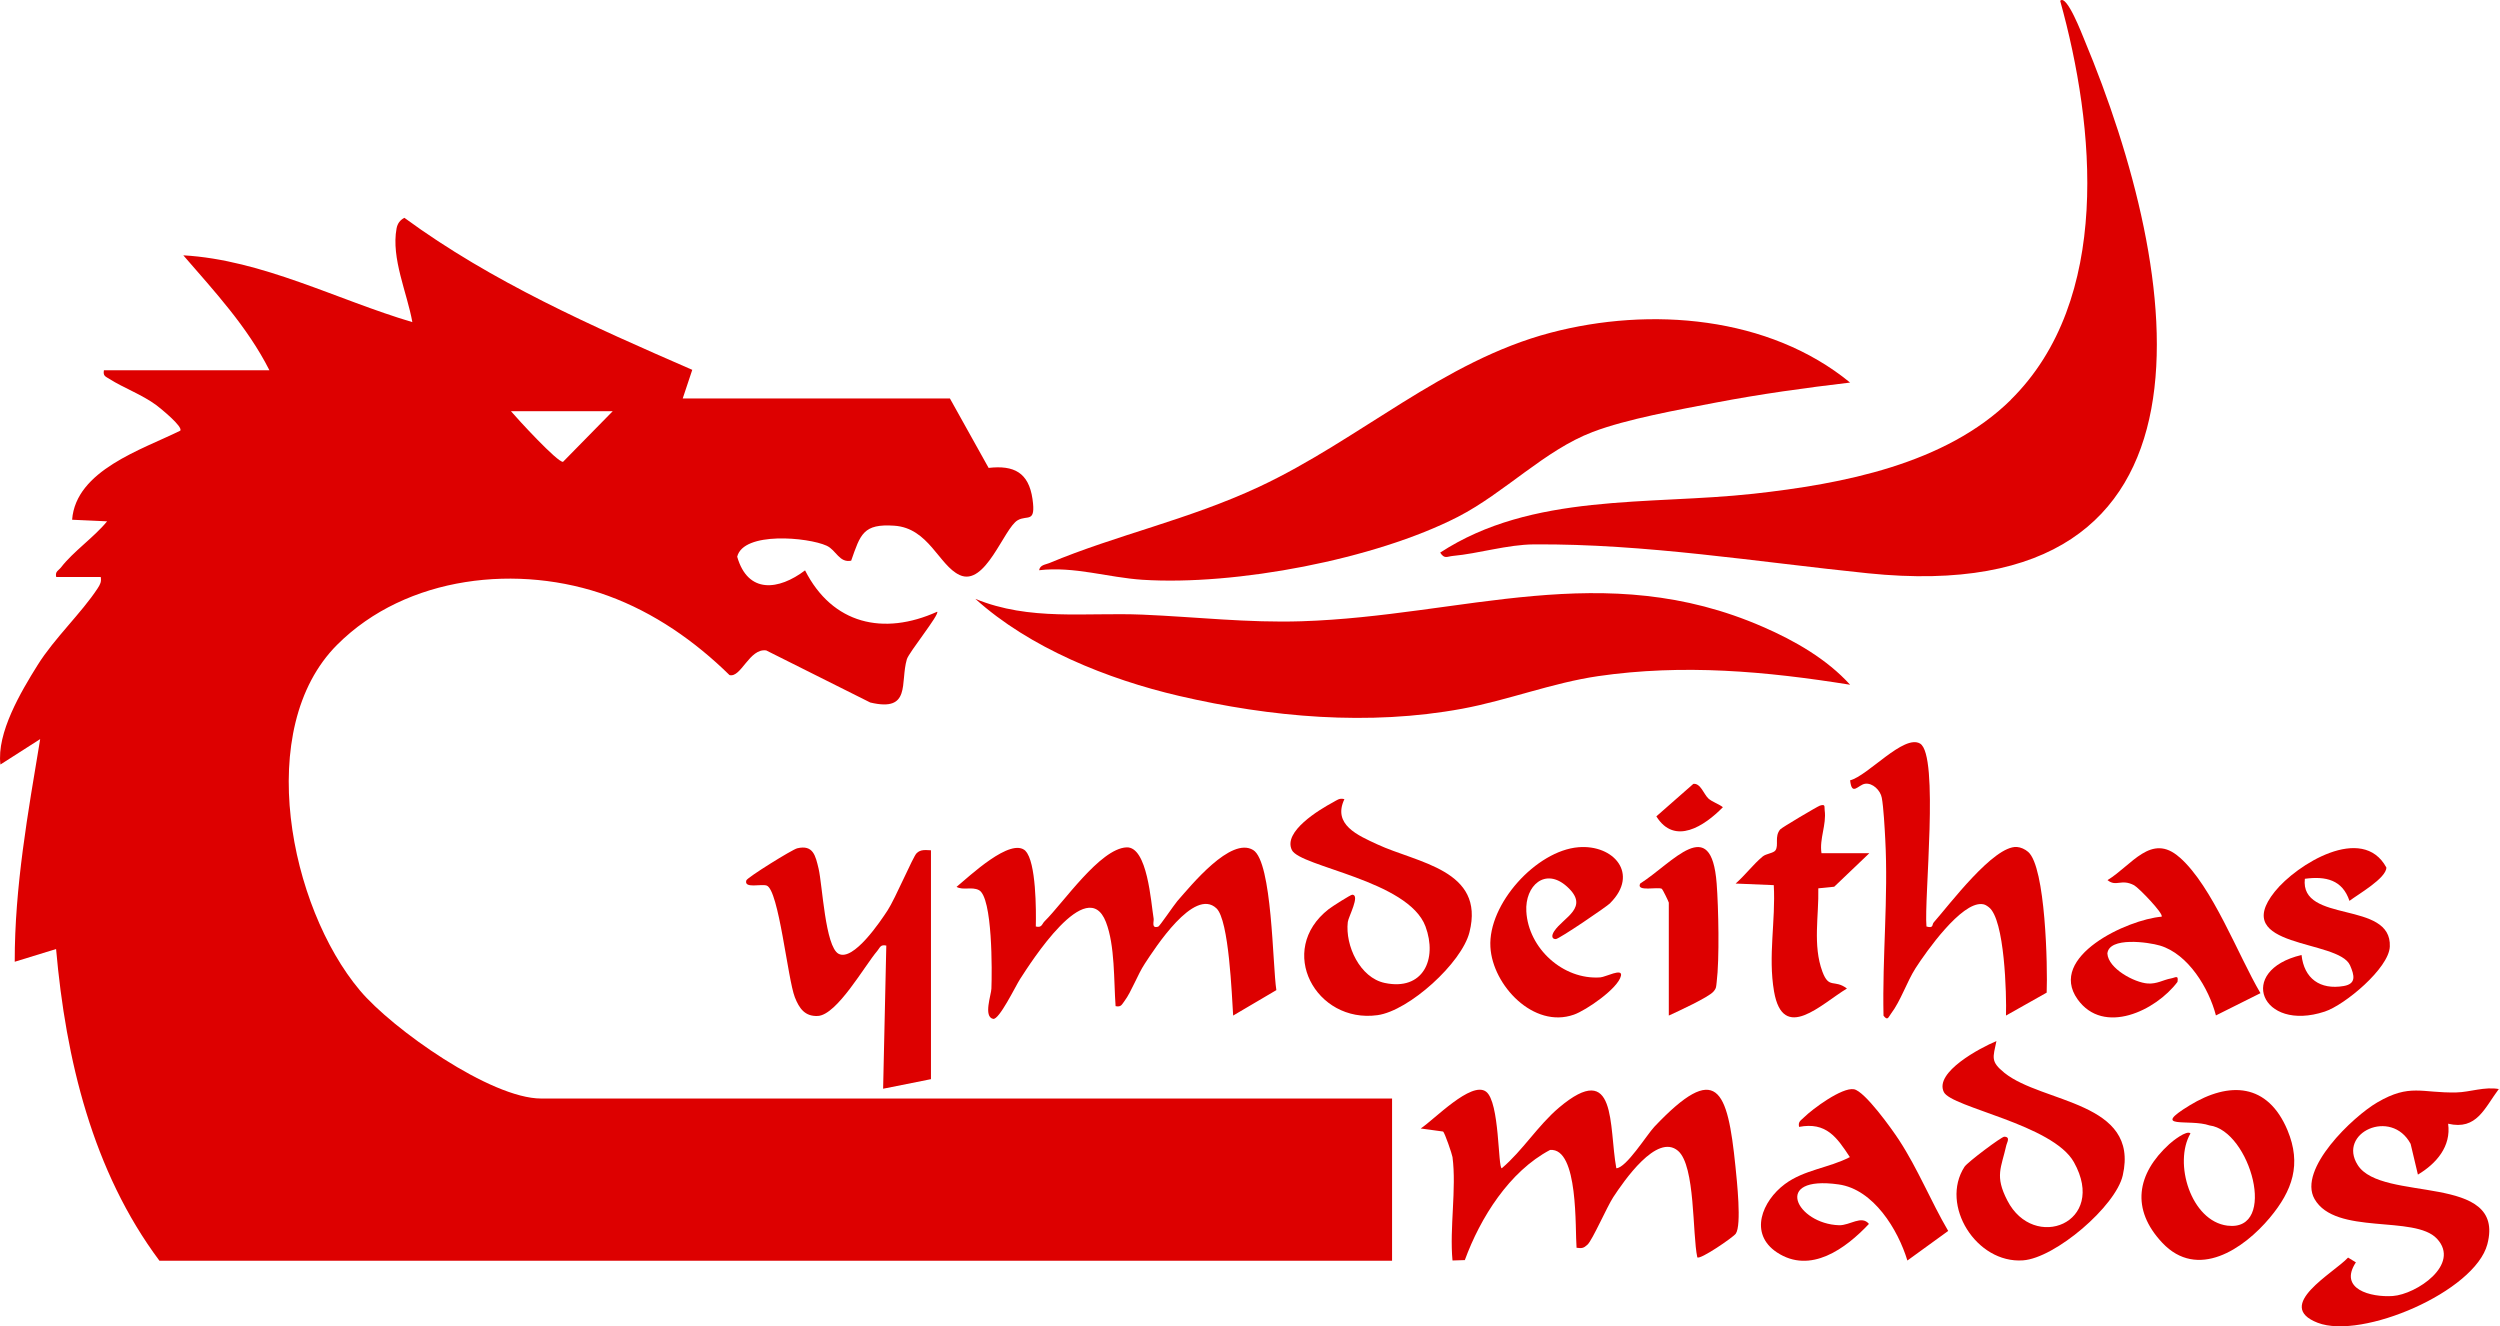
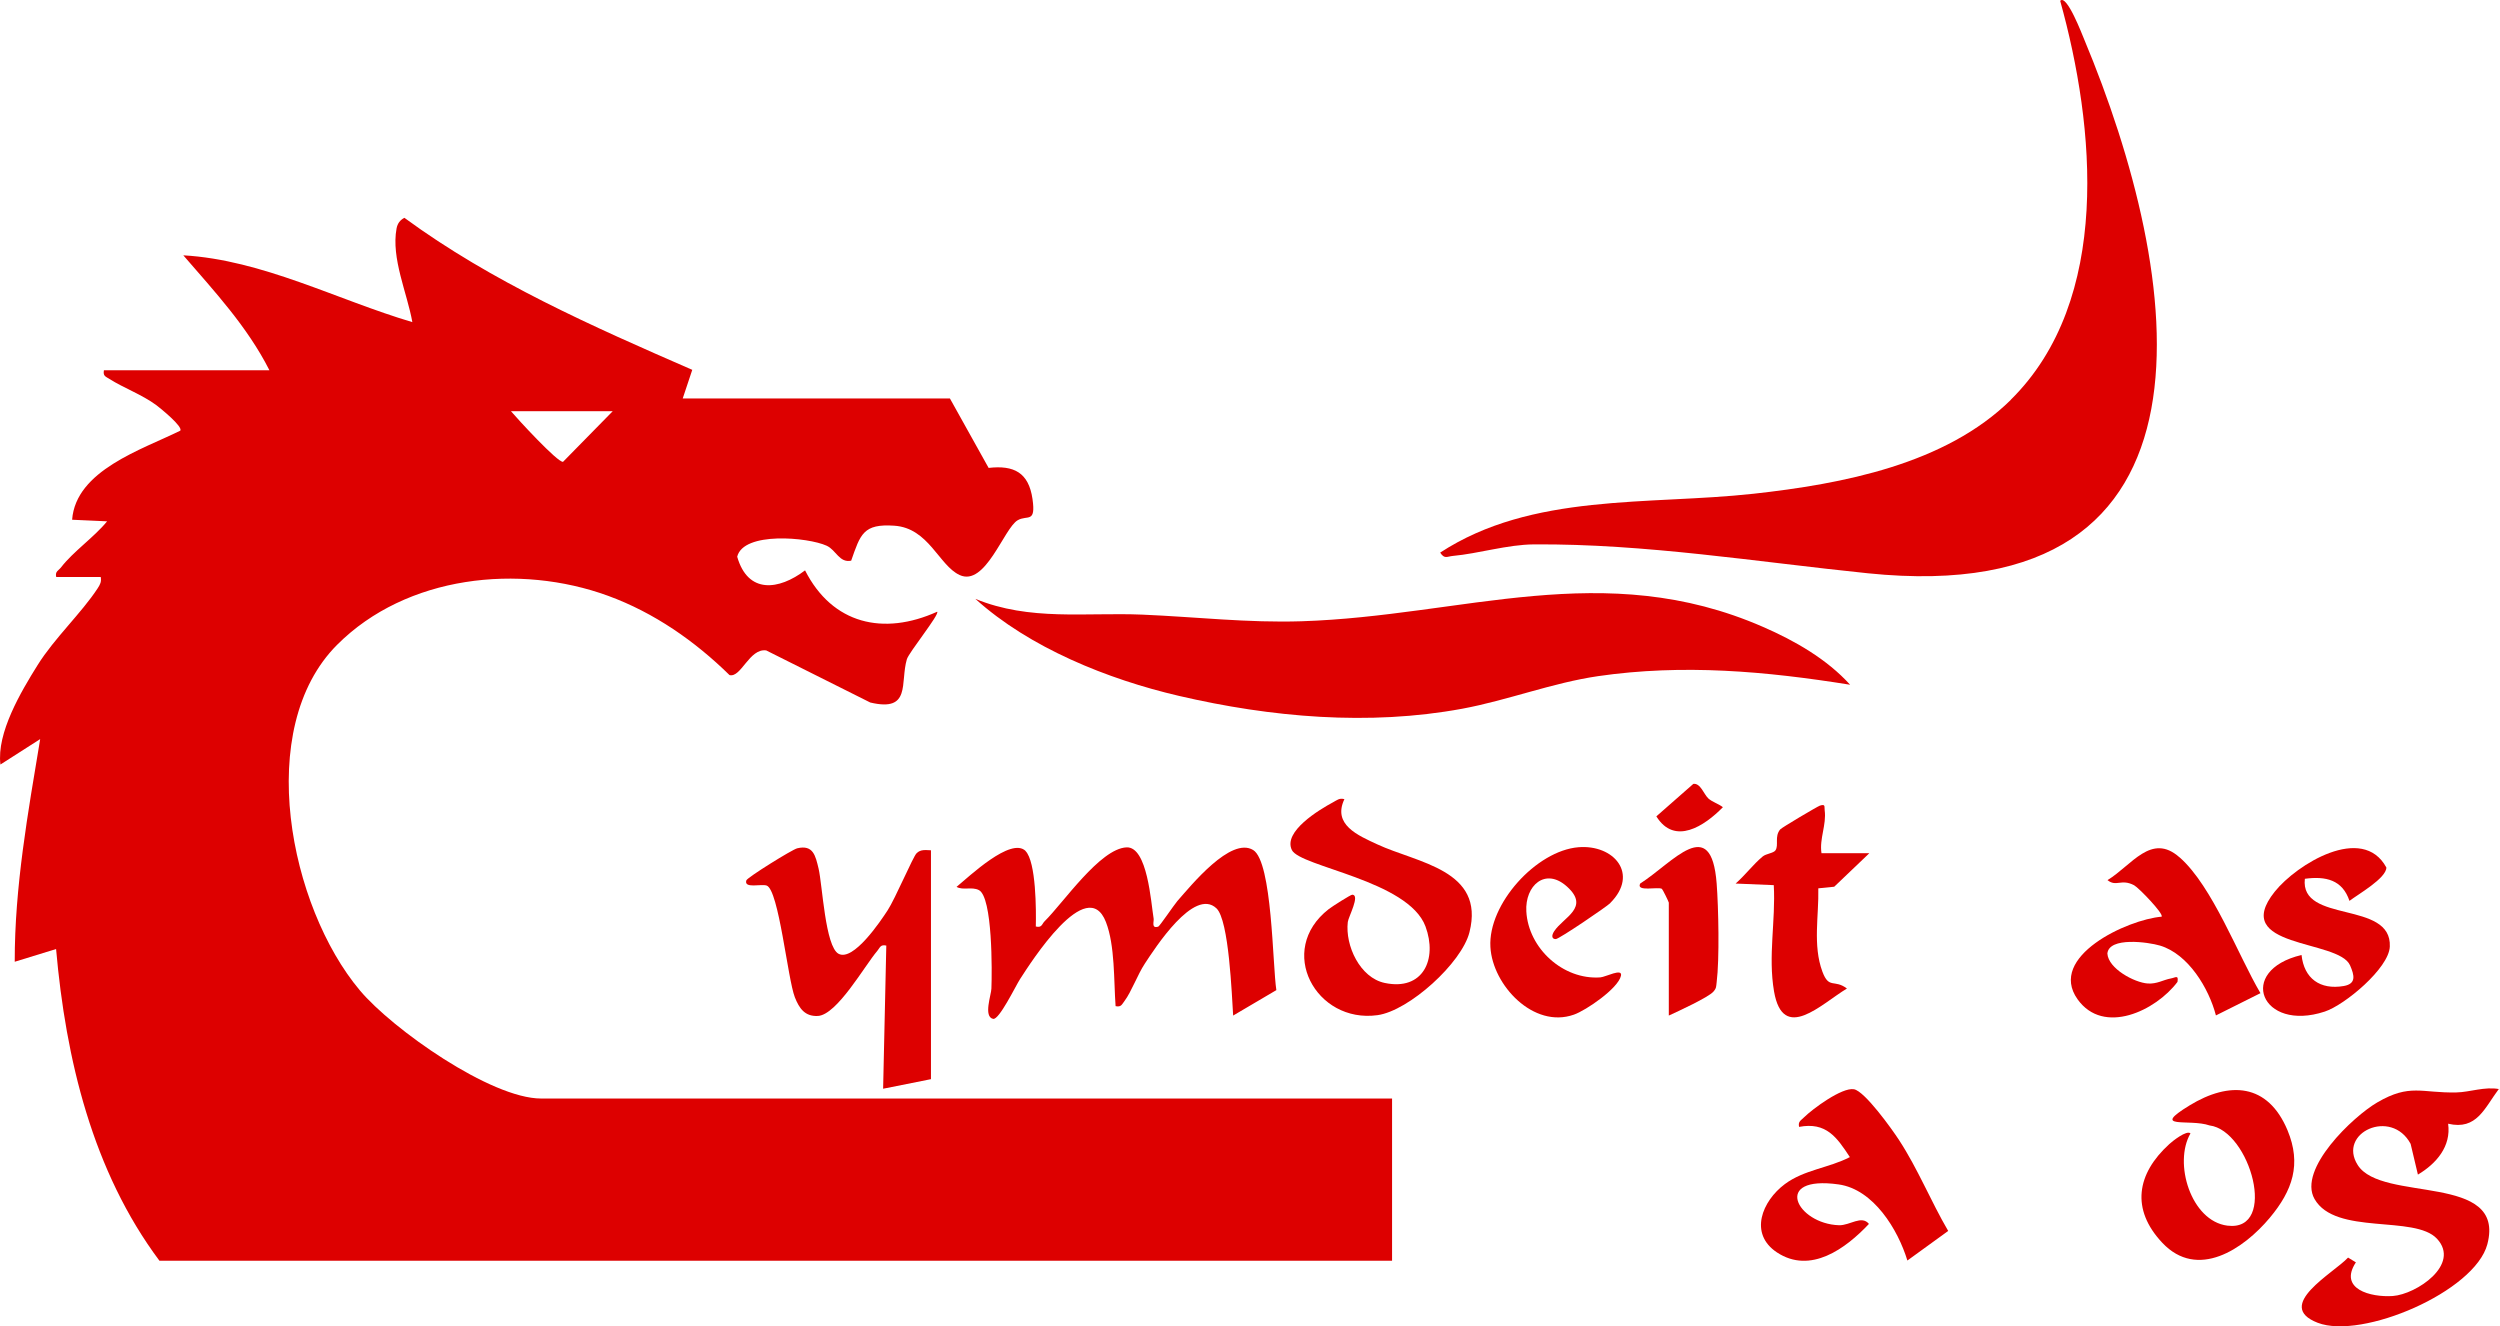
<svg xmlns="http://www.w3.org/2000/svg" width="100%" height="100%" viewBox="0 0 786 417" version="1.1" xml:space="preserve" style="fill-rule:evenodd;clip-rule:evenodd;stroke-linejoin:round;stroke-miterlimit:2;">
  <g transform="matrix(1,0,0,1,-1164.29,-825)">
    <g transform="matrix(4.167,0,0,4.167,1157.92,819.267)">
      <path d="M21.84,29.28C20.19,26.03 17.72,23.37 15.36,20.64C21.33,20.98 26.96,24 32.64,25.68C32.25,23.48 31.03,20.86 31.45,18.61C31.52,18.24 31.71,17.98 32.04,17.81C38.65,22.66 46.26,26.01 53.76,29.28L53.04,31.44L73.2,31.44L76.12,36.68C78.03,36.46 79.14,37.03 79.43,39.02C79.7,40.9 79.04,40.2 78.31,40.63C77.27,41.24 75.88,45.67 73.93,44.76C72.37,44.04 71.6,41.21 69,41.04C66.66,40.88 66.45,41.68 65.75,43.68C64.85,43.86 64.62,42.88 63.9,42.55C62.5,41.91 57.62,41.46 57.15,43.38C57.96,46.21 60.29,45.91 62.27,44.41C64.33,48.47 68.19,49.36 72.24,47.53C72.44,47.72 70.1,50.6 69.95,51.12C69.43,52.89 70.3,55.12 67.19,54.38L59.34,50.45C58.07,50.27 57.44,52.54 56.57,52.31C53.95,49.74 50.88,47.6 47.41,46.33C40.7,43.88 32.2,44.79 26.97,50.02C20.65,56.34 23.38,69.8 28.68,76.1C31.13,79.02 38.56,84.26 42.36,84.26L106.56,84.26L106.56,96.5L13.56,96.5C8.51,89.74 6.49,81.28 5.76,72.98L2.64,73.94C2.63,68.28 3.64,62.7 4.56,57.14L1.56,59.06C1.27,56.67 3.1,53.58 4.37,51.55C5.64,49.52 7.67,47.64 8.9,45.76C9.09,45.46 9.19,45.28 9.13,44.91L5.77,44.91C5.67,44.49 5.94,44.43 6.13,44.19C7.05,42.99 8.63,41.91 9.61,40.71L6.97,40.59C7.25,36.86 12.24,35.3 15.13,33.87C15.35,33.57 13.67,32.21 13.33,31.95C12.25,31.15 10.86,30.65 9.79,29.97C9.49,29.78 9.29,29.75 9.37,29.31L21.85,29.31L21.84,29.28ZM47.76,32.4L40.08,32.4C40.56,32.97 43.61,36.29 44.01,36.22L47.76,32.4Z" style="fill:rgb(221,0,0);fill-rule:nonzero;" />
      <path d="M153.23,31.55C160.88,24.01 159.61,10.93 156.97,1.44C157.46,0.89 158.65,4.05 158.77,4.32C166.21,22.12 170.3,47.49 142.46,44.63C134.14,43.78 125.67,42.39 117.26,42.45C115.28,42.46 113.05,43.15 111.15,43.32C110.71,43.36 110.52,43.58 110.19,43.07C117.13,38.54 125.9,39.5 133.82,38.63C140.53,37.89 148.31,36.41 153.25,31.54L153.23,31.55Z" style="fill:rgb(221,0,0);fill-rule:nonzero;" />
-       <path d="M141.12,30.24C137.73,30.64 134.34,31.11 130.99,31.75C128.19,32.29 124.29,32.98 121.69,33.97C118.07,35.35 115.05,38.56 111.53,40.37C105.25,43.59 94.75,45.57 87.73,45.12C85.13,44.95 82.57,44.09 79.93,44.4C80,43.99 80.41,43.98 80.7,43.86C85.78,41.73 91.24,40.58 96.54,38.1C104.1,34.56 110.42,28.61 118.52,26.48C126.04,24.5 135,25.22 141.13,30.25L141.12,30.24Z" style="fill:rgb(221,0,0);fill-rule:nonzero;" />
      <path d="M141.12,53.04C134.77,52.02 128.52,51.46 122.11,52.39C118.63,52.9 115.3,54.21 111.85,54.85C104.82,56.15 97.43,55.5 90.48,53.88C85.11,52.63 79.2,50.25 75.12,46.56C79.22,48.25 83.45,47.57 87.73,47.75C91.75,47.92 95.68,48.38 99.73,48.25C111.94,47.86 122.53,43.42 134.56,48.68C136.95,49.72 139.36,51.1 141.12,53.04Z" style="fill:rgb(221,0,0);fill-rule:nonzero;" />
-       <path d="M111.12,88.68C111.09,88.46 110.53,86.83 110.41,86.75L108.72,86.52C109.72,85.87 112.54,82.91 113.65,83.74C114.69,84.51 114.54,89.53 114.84,89.52C116.42,88.18 117.54,86.32 119.15,84.95C123.56,81.23 122.9,86.38 123.48,89.52C124.23,89.5 125.77,87.01 126.35,86.39C131.07,81.41 131.87,83.51 132.47,89.4C132.57,90.41 132.95,93.82 132.49,94.46C132.3,94.73 129.78,96.46 129.59,96.24C129.21,94.49 129.45,89.34 128.14,88.21C126.54,86.83 124.03,90.52 123.25,91.7C122.78,92.42 121.68,94.93 121.31,95.28C121.01,95.56 120.88,95.57 120.48,95.52C120.36,94.15 120.65,87.95 118.48,88.14C115.41,89.76 113.22,93.25 112.05,96.45L111.12,96.48C110.89,94.04 111.43,91.05 111.12,88.68Z" style="fill:rgb(221,0,0);fill-rule:nonzero;" />
      <path d="M78.9,65.58C79.71,66.4 79.71,70.1 79.68,71.28C80.15,71.4 80.14,71.08 80.35,70.88C81.76,69.49 84.52,65.41 86.52,65.31C88.11,65.23 88.37,69.49 88.57,70.68C88.61,70.9 88.37,71.46 88.92,71.29C89.03,71.25 90.09,69.68 90.36,69.36C91.4,68.18 94.39,64.48 96.08,65.51C97.53,66.4 97.54,74.24 97.83,76.08L94.57,78C94.47,76.49 94.26,70.8 93.31,69.91C91.62,68.31 88.67,72.92 87.9,74.09C87.36,74.91 86.89,76.21 86.38,76.89C86.17,77.16 86.13,77.38 85.7,77.29C85.56,75.37 85.66,72.71 84.97,70.94C83.55,67.29 79.3,74 78.49,75.25C78.15,75.78 76.91,78.35 76.46,78.25C75.71,78.09 76.32,76.42 76.33,75.97C76.38,74.73 76.43,69.05 75.38,68.53C74.84,68.26 74.18,68.57 73.7,68.29C74.63,67.53 77.82,64.48 78.92,65.59L78.9,65.58Z" style="fill:rgb(221,0,0);fill-rule:nonzero;" />
      <path d="M190.08,83.52C188.98,84.98 188.41,86.67 186.24,86.16C186.48,87.87 185.35,89.17 183.96,90L183.41,87.68C181.95,84.96 177.87,86.85 179.42,89.28C181.24,92.14 190.62,89.83 189.2,95.25C188.26,98.83 179.74,102.47 176.4,101.18C173.06,99.89 177.62,97.42 178.69,96.26L179.28,96.62C177.95,98.64 180.4,99.27 182.06,99.16C183.85,99.03 187.2,96.78 185.4,94.84C183.71,93.02 177.74,94.61 176.16,91.84C174.88,89.59 179.06,85.62 180.9,84.55C183.37,83.11 184.23,83.86 186.87,83.8C187.88,83.78 189,83.34 190.1,83.55L190.08,83.52Z" style="fill:rgb(221,0,0);fill-rule:nonzero;" />
-       <path d="M146.88,71.28C147.44,71.44 147.28,71.14 147.43,70.97C148.59,69.66 151.95,65.17 153.7,65.28C154,65.3 154.32,65.45 154.55,65.65C155.87,66.77 156.03,74.34 155.95,76.27L152.88,78C152.93,76.45 152.79,70.72 151.58,69.82C151.42,69.7 151.28,69.6 151.07,69.59C149.5,69.44 146.88,73.15 146.06,74.42C145.4,75.45 144.94,76.89 144.21,77.85C144,78.13 143.96,78.42 143.64,78.01C143.54,73.58 144.01,69.11 143.77,64.68C143.73,63.9 143.64,62.25 143.51,61.57C143.41,61.01 142.82,60.43 142.25,60.51C141.72,60.59 141.25,61.48 141.12,60.25C142.45,59.92 145.18,56.75 146.4,57.48C147.85,58.35 146.69,69.19 146.88,71.28Z" style="fill:rgb(221,0,0);fill-rule:nonzero;" />
      <path d="M71.76,82.8L68.16,83.52L68.4,72.72C67.95,72.62 67.93,72.87 67.72,73.12C66.77,74.23 64.69,77.94 63.24,78.03C62.26,78.08 61.83,77.46 61.5,76.62C60.96,75.25 60.29,68.5 59.37,68.19C58.96,68.05 57.64,68.44 57.84,67.8C57.91,67.58 61.3,65.47 61.68,65.38C62.89,65.09 63.06,65.95 63.29,66.91C63.58,68.14 63.79,72.8 64.8,73.34C65.92,73.93 67.96,70.89 68.5,70.06C69.07,69.19 70.41,66.03 70.68,65.76C70.99,65.44 71.38,65.52 71.77,65.53L71.77,82.81L71.76,82.8Z" style="fill:rgb(221,0,0);fill-rule:nonzero;" />
-       <path d="M152.16,79.92C151.9,81.18 151.7,81.46 152.76,82.32C155.63,84.63 162.97,84.47 161.69,90.06C161.16,92.39 156.59,96.3 154.16,96.47C150.64,96.72 147.88,92.3 149.75,89.41C149.99,89.05 152.56,87.13 152.75,87.14C153.24,87.15 152.95,87.58 152.91,87.77C152.52,89.51 152.02,90.09 152.98,91.95C154.98,95.85 160.56,93.65 158.01,89.07C156.42,86.21 148.76,84.94 148.19,83.77C147.46,82.28 150.94,80.43 152.15,79.93L152.16,79.92Z" style="fill:rgb(221,0,0);fill-rule:nonzero;" />
      <path d="M102.96,61.68C102.06,63.59 103.97,64.4 105.44,65.08C108.47,66.49 113.59,67 112.4,71.71C111.82,74.03 107.84,77.64 105.46,77.97C100.81,78.61 97.8,73.07 101.78,69.97C102.02,69.78 103.45,68.87 103.56,68.88C104.17,68.9 103.27,70.54 103.22,70.94C103.01,72.72 104.14,75.15 106.01,75.54C108.9,76.15 110,73.75 109.08,71.27C107.78,67.8 99.62,66.78 99,65.51C98.32,64.12 101.06,62.47 102.12,61.9C102.41,61.75 102.57,61.57 102.96,61.67L102.96,61.68Z" style="fill:rgb(221,0,0);fill-rule:nonzero;" />
      <path d="M145.44,96.48C144.73,94.15 142.89,91.11 140.25,90.74C135.2,90.03 137.08,93.72 140.29,93.82C141.1,93.84 141.99,93.04 142.54,93.72C140.79,95.58 138.13,97.54 135.6,95.87C133.46,94.45 134.49,91.99 136.19,90.72C137.65,89.63 139.52,89.5 141.1,88.68C140.12,87.18 139.31,86.01 137.27,86.4C137.18,86 137.4,85.92 137.63,85.69C138.3,85.03 140.51,83.4 141.41,83.56C142.23,83.71 144.27,86.56 144.81,87.39C146.23,89.56 147.21,92.01 148.52,94.25L145.43,96.49L145.44,96.48Z" style="fill:rgb(221,0,0);fill-rule:nonzero;" />
      <path d="M166,66.08C168.47,68.27 170.39,73.44 172.08,76.31L168.72,77.99C168.19,75.95 166.64,73.36 164.5,72.72C163.63,72.46 160.65,72.04 160.53,73.32C160.6,74.46 162.57,75.51 163.57,75.58C164.27,75.63 164.73,75.31 165.32,75.2C165.67,75.14 165.91,74.9 165.82,75.46C164.18,77.64 160.24,79.52 158.28,76.77C155.99,73.55 162.06,70.75 164.62,70.54C164.82,70.35 162.9,68.36 162.55,68.17C161.57,67.65 161.2,68.32 160.54,67.78C162.36,66.68 163.84,64.17 165.97,66.06L166,66.08Z" style="fill:rgb(221,0,0);fill-rule:nonzero;" />
      <path d="M165.21,87.69C165.45,87.47 166.52,86.62 166.8,86.89C165.5,89.13 166.84,93.5 169.58,93.85C173.44,94.34 171.3,86.67 168.24,86.29C166.72,85.76 163.72,86.62 166.73,84.78C169.74,82.94 172.63,83.1 174.12,86.65C175.19,89.22 174.5,91.2 172.79,93.25C170.81,95.62 167.33,97.97 164.67,95.14C162.3,92.62 162.73,89.95 165.2,87.7L165.21,87.69Z" style="fill:rgb(221,0,0);fill-rule:nonzero;" />
      <path d="M178.8,69.36C178.27,67.75 177,67.47 175.43,67.68C175.04,71.09 182,69.28 181.84,72.8C181.77,74.43 178.45,77.2 176.93,77.7C172.14,79.28 170.23,74.6 175.18,73.43C175.37,75.2 176.57,76.08 178.37,75.77C179.32,75.6 179.17,74.97 178.84,74.21C177.97,72.23 169.72,72.95 173.16,68.65C174.81,66.59 179.78,63.51 181.58,66.83C181.58,67.64 179.43,68.86 178.79,69.35L178.8,69.36Z" style="fill:rgb(221,0,0);fill-rule:nonzero;" />
      <path d="M123.03,69.51C122.75,69.79 119.16,72.23 118.91,72.23C118.6,72.23 118.58,71.96 118.79,71.64C119.49,70.57 121.52,69.86 119.76,68.27C118.12,66.79 116.58,68.2 116.69,70.14C116.84,72.92 119.46,75.32 122.27,75.12C122.68,75.09 123.97,74.39 123.83,75C123.62,75.95 121.2,77.61 120.28,77.93C117.24,79.01 114.14,75.71 113.98,72.83C113.79,69.58 117.45,65.56 120.62,65.3C123.29,65.08 125.22,67.31 123.02,69.51L123.03,69.51Z" style="fill:rgb(221,0,0);fill-rule:nonzero;" />
      <path d="M142.56,65.76L139.92,68.28L138.72,68.4C138.77,70.46 138.29,72.7 139.03,74.69C139.53,76.03 139.92,75.23 140.88,75.96C138.95,77.12 136.06,80.09 135.38,76.18C134.92,73.5 135.51,70.86 135.36,68.16L132.48,68.04C133.19,67.42 133.8,66.6 134.52,66C134.78,65.78 135.35,65.75 135.49,65.53C135.75,65.13 135.4,64.5 135.84,63.96C135.95,63.82 138.66,62.22 138.84,62.16C139.29,62.02 139.16,62.24 139.2,62.51C139.35,63.6 138.79,64.66 138.96,65.75L142.56,65.75L142.56,65.76Z" style="fill:rgb(221,0,0);fill-rule:nonzero;" />
      <path d="M127.44,78L127.44,69.48C127.44,69.42 126.97,68.47 126.92,68.44C126.63,68.26 124.95,68.69 125.28,68.04C127.76,66.46 130.64,62.73 131.05,68.03C131.19,69.86 131.27,73.74 131.05,75.49C131.01,75.81 131.04,75.93 130.8,76.2C130.42,76.63 128.12,77.69 127.44,78Z" style="fill:rgb(221,0,0);fill-rule:nonzero;" />
      <path d="M130.4,61.6C130.73,61.9 131.18,62.01 131.52,62.28C130.13,63.7 127.88,65.19 126.5,62.97L129.29,60.52C129.83,60.44 130.1,61.33 130.41,61.6L130.4,61.6Z" style="fill:rgb(221,0,0);fill-rule:nonzero;" />
    </g>
  </g>
</svg>